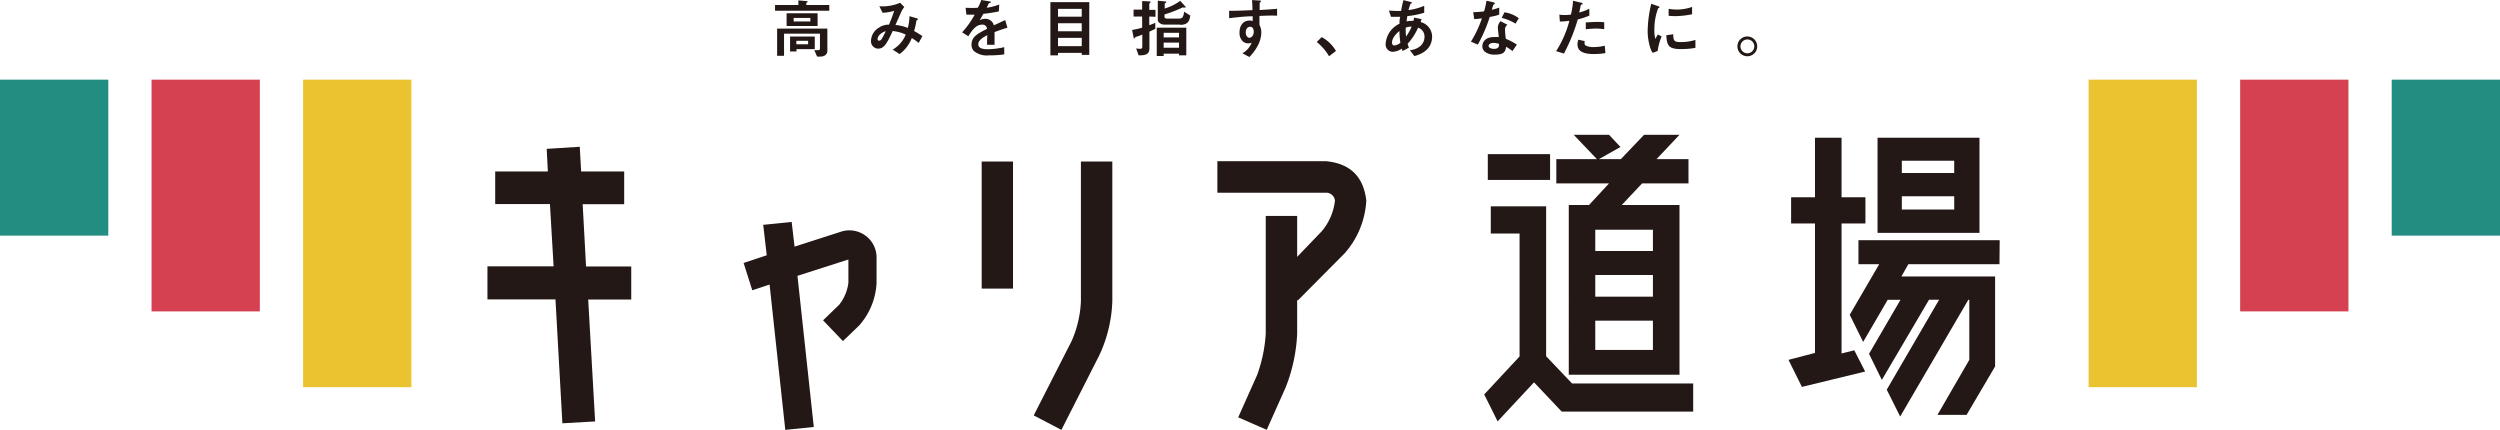
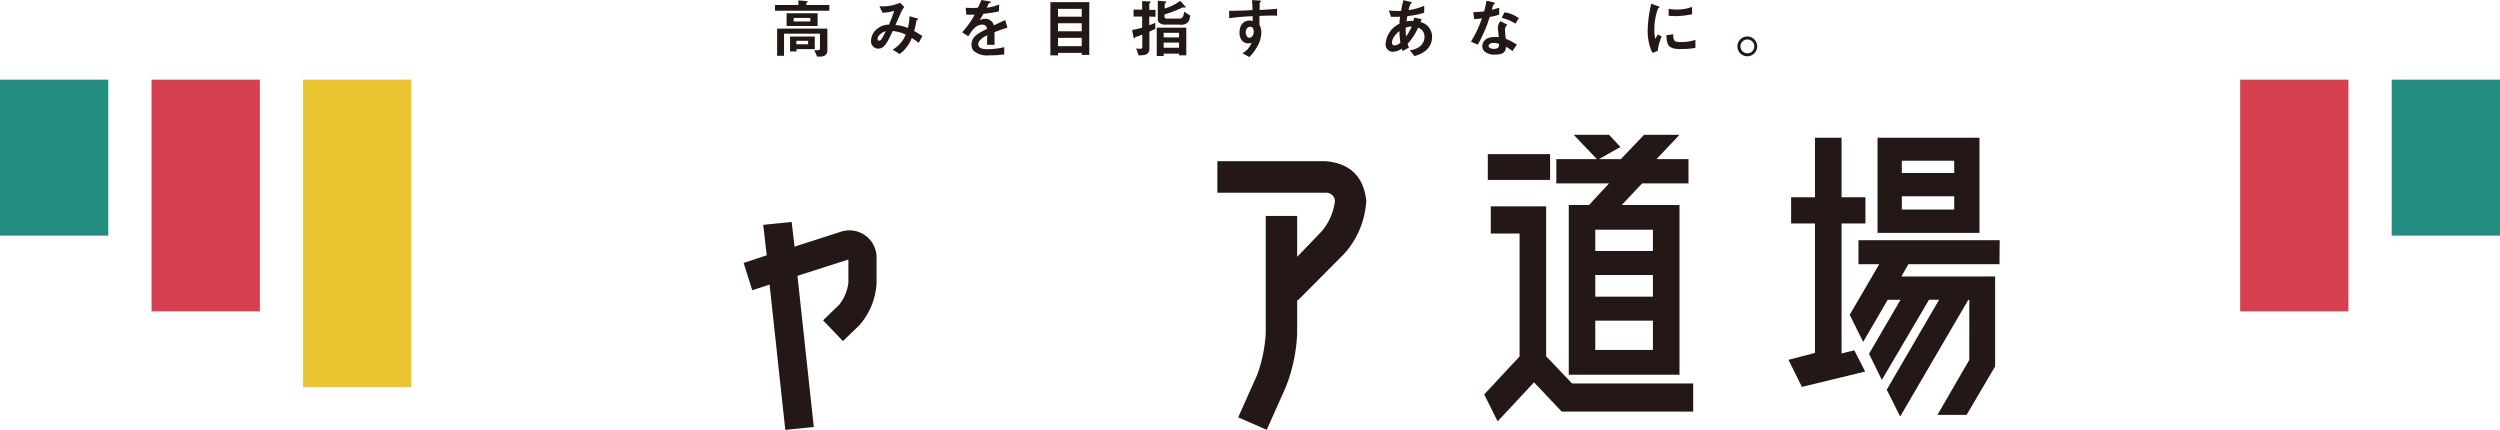
<svg xmlns="http://www.w3.org/2000/svg" viewBox="0 0 361.27 62.12">
  <title>アセット 1</title>
  <path d="M112,1.55V.72h3.37V.06l1.12.09s.22,0,.22.09,0,.08-.1.11-.09.08-.09.11V.72h3.32v.83Zm6.58,6.63h-.5l-.41-.93h.47c.29,0,.35,0,.35-.3V4.87H113.3V8.06h-1V4.13h7.26v3.3C119.52,7.86,119.16,8.18,118.56,8.18Zm-4.91-4.42V1.92h4.48V3.76Zm1.43,3.34v.34h-.93V5.28h3.57V7.1Zm2-4.51h-2.41V3.1h2.41Zm-.32,3.31h-1.7v.5h1.7Z" fill="#231815" />
  <path d="M132.76,6.2c-.49-.38-.75-.56-1-.7A5.13,5.13,0,0,1,130,7.81L129,7.17A4.49,4.49,0,0,0,130.89,5,5.81,5.81,0,0,0,129,4.48c-.91,2-1.31,2.55-2.13,2.55a1.07,1.07,0,0,1-1-1.19A2.3,2.3,0,0,1,127,4a2.54,2.54,0,0,1,1.47-.44c.27-.64.48-1.17.75-2a6.14,6.14,0,0,1-1.68.28L127.07.9a6.35,6.35,0,0,0,3-.5l.61.61a3.64,3.64,0,0,0-.48.79s-.67,1.53-.8,1.81a6.18,6.18,0,0,1,1.79.43,7.92,7.92,0,0,0,.24-1.7l1,.29c.09,0,.22.08.22.16s0,0-.14.12-.07.06-.1.19a11.18,11.18,0,0,1-.31,1.38c.51.29.79.47,1.19.73Zm-5.94-.58c0,.25.12.25.18.25a.4.4,0,0,0,.39-.22A9,9,0,0,0,128,4.5C127.21,4.75,126.82,5.28,126.82,5.62Z" fill="#231815" />
  <path d="M143.72,4.64c0,.36,0,1.51,0,1.83h-1.08c0-.53,0-1,.05-1.39-.36.17-1.32.66-1.32,1.3s.71.73,1.39.73a10.38,10.38,0,0,0,2.36-.3V7.86a15.14,15.14,0,0,1-2.2.14,3,3,0,0,1-2.18-.62,1.29,1.29,0,0,1-.35-.91c0-1.15.85-1.59,2.24-2.3a.64.64,0,0,0-.7-.61c-.91,0-1.47.84-2,1.68l-.9-.57a12.53,12.53,0,0,0,1.82-2.55c-.53,0-.81,0-1.2,0l-.11-1a13.77,13.77,0,0,0,1.76,0A6.45,6.45,0,0,0,141.81,0L143,.2s.18,0,.18.1,0,.08-.09.1l-.21.09s-.24.53-.29.63a7.93,7.93,0,0,0,1.81-.47l-.06,1A21.91,21.91,0,0,1,142.1,2c-.3.55-.38.67-.53.92a1.71,1.71,0,0,1,.79-.2,1.24,1.24,0,0,1,1.26.94l1.64-.76L145.58,4C144.85,4.22,144.4,4.38,143.72,4.64Z" fill="#231815" />
  <path d="M156.32,7.93V7.64h-3.43V8h-1.1V.31h5.62V7.93Zm0-6.65h-3.43V2.41h3.43Zm0,2.08h-3.43V4.52h3.43Zm0,2.11h-3.43v1.2h3.43Z" fill="#231815" />
  <path d="M166.08,2.39V3.64c.35-.12.52-.19.87-.34l0,.86c-.18.1-.36.19-.85.41V7c0,.93-.7,1-1.56,1l-.36-1a3.64,3.64,0,0,0,.58.05c.24,0,.31-.07.31-.32V5l-.66.25c-.27.08-.34.11-.4.19s-.07.11-.1.11-.07,0-.07,0l-.24-1.22A12.93,12.93,0,0,0,165.05,4V2.39h-1.24v-1h1.24V.15l1.11.06c.07,0,.11,0,.11.08a.12.12,0,0,1-.05.1c-.12.11-.14.13-.14.19v.85h.9v1ZM170.38,8V7.76h-2.22v.33h-1V4h4.27V8Zm.17-4.44h-2.24c-.55,0-1-.33-1-.68V.1l1.09.11c.06,0,.13,0,.13.1s0,.07-.09.11-.13.07-.13.16v.65A7.23,7.23,0,0,0,170.55.12l.79.87a.14.14,0,0,1,0,.1s-.07,0-.09,0l-.24,0a.23.23,0,0,0-.14,0,18.72,18.72,0,0,1-2.59,1v.35c0,.22.24.25.41.25h1.65c.58,0,.67-.28.78-1l.88.56C171.91,3,171.68,3.59,170.55,3.59Zm-.17,1.18h-2.22V5.4h2.22Zm0,1.42h-2.22V6.9h2.22Z" fill="#231815" />
  <path d="M182,2.3V3.59a2.34,2.34,0,0,1,.27,1.14,4.08,4.08,0,0,1-.47,1.78,6.63,6.63,0,0,1-1.26,1.73l-1-.54a3,3,0,0,0,1.33-1.52,1.77,1.77,0,0,1-.5.09,1.18,1.18,0,0,1-.76-.28,1.68,1.68,0,0,1-.49-1.29c0-1,.51-1.73,1.46-1.73a1.15,1.15,0,0,1,.44.08l0-.7c-.83,0-2.23.13-3.4.28V1.56c.63,0,1.42,0,3.37-.1,0-.28,0-.77-.07-1.45l1,.06c.22,0,.27,0,.27.13s0,.09-.08.14-.08.08-.08.11v1c1.29-.08,1.58-.1,2.52-.18v1C183.84,2.23,183.23,2.25,182,2.3ZM181,4a.53.53,0,0,0-.35-.13c-.37,0-.63.33-.63.82s.3.77.51.77.64-.2.64-.86A.92.92,0,0,0,181,4Z" fill="#231815" />
-   <path d="M191,5.36a5.4,5.4,0,0,1,2.06,2l-1,.77a7.5,7.5,0,0,0-1.78-2.06Z" fill="#231815" />
  <path d="M204.4,8.11l-.67-.86a2.62,2.62,0,0,0,1.58-.65,1.77,1.77,0,0,0,.54-1.28A1.32,1.32,0,0,0,204.92,4a8.2,8.2,0,0,1-1.51,2.33c.07.23.09.26.18.56l-.89.48a1.34,1.34,0,0,1-.13-.34,2.58,2.58,0,0,1-1.33.46,1.06,1.06,0,0,1-1-1.2,3.45,3.45,0,0,1,2-2.86c0-.36,0-.59.1-1-.59,0-.83,0-1.33,0l-.3-.91a14.08,14.08,0,0,0,1.76.06,14.06,14.06,0,0,1,.34-1.56l1,.25c.23.07.23.12.23.14s-.11.12-.21.14a8.38,8.38,0,0,0-.29.91,8.81,8.81,0,0,0,2.27-.62v1a12.56,12.56,0,0,1-2.44.49c-.06.35-.07.39-.11.76a4.26,4.26,0,0,1,1-.07c0-.19.07-.31.11-.48l1.06.23-.14.42a2.17,2.17,0,0,1,1.66,2.14C206.92,7.39,205,7.92,204.4,8.11Zm-2.17-3.63c-.84.69-1.07,1.27-1.07,1.65s.19.44.34.44a1.5,1.5,0,0,0,.87-.4A10.9,10.9,0,0,1,202.23,4.48Zm.91-.53a8.71,8.71,0,0,0,.05,1.33A7.69,7.69,0,0,0,204,3.85,2,2,0,0,0,203.14,4Z" fill="#231815" />
  <path d="M215.28,2.45a22,22,0,0,1-1.72,4l-1-.43a15.9,15.9,0,0,0,1.59-3.37,10.61,10.61,0,0,1-1.12.11l-.14-1a13.15,13.15,0,0,0,1.57-.12,9.11,9.11,0,0,0,.34-1.53l1,.22s.22.06.22.16-.16.15-.21.2-.19.61-.23.73a9.72,9.72,0,0,0,1.07-.32v1C216.35,2.23,216.07,2.31,215.28,2.45Zm3.28,4.93a5.7,5.7,0,0,0-.92-.62c-.08.74-.36,1.13-1.57,1.13a2.2,2.2,0,0,1-1.51-.43,1,1,0,0,1-.35-.79c0-.5.37-1.31,1.64-1.31a4.62,4.62,0,0,1,.73,0c0-.21-.13-1.16-.13-1.35a1.44,1.44,0,0,1,.39-.95l1,.52a.83.83,0,0,0-.35.74,9.36,9.36,0,0,0,.12,1.29,8.38,8.38,0,0,1,1.59.84ZM215.82,6.2c-.49,0-.71.26-.71.44s.26.42.77.42c.75,0,.74-.39.74-.72A2.89,2.89,0,0,0,215.82,6.2ZM219,3.42a6.71,6.71,0,0,0-2-.84l.41-.8a4.57,4.57,0,0,1,2.07.85Z" fill="#231815" />
-   <path d="M228,2.81A25.51,25.51,0,0,1,226,7.74l-1.13-.35A15.15,15.15,0,0,0,226.79,3a9,9,0,0,1-1.38.11l-.07-1a3.48,3.48,0,0,0,.75.06,6.32,6.32,0,0,0,.92-.06,11.24,11.24,0,0,0,.31-2l1.14.27s.23,0,.23.14,0,.1-.11.13-.14.07-.16.16c-.08.42-.15.75-.22,1a6.87,6.87,0,0,0,1.47-.55v1A11.57,11.57,0,0,1,228,2.81Zm2.35,5c-1.67,0-2.39-.46-2.39-1.41a2,2,0,0,1,.12-.66l.91.19a2.15,2.15,0,0,0,0,.34.3.3,0,0,0,.11.28,2.16,2.16,0,0,0,1.17.25,6.24,6.24,0,0,0,1.63-.2l.1,1.07A8.5,8.5,0,0,1,230.3,7.8Zm.2-3.68a13.39,13.39,0,0,0-1.39.1v-1c.48,0,.94-.06,1.44-.06s.94,0,1.22.05v1A10.52,10.52,0,0,0,230.5,4.12Z" fill="#231815" />
  <path d="M239.55,7.36l-.73.28a2.76,2.76,0,0,1-.34-.73,8,8,0,0,1-.38-2.43,17.7,17.7,0,0,1,.13-1.83,17.91,17.91,0,0,1,.39-2.11l.95.34c.06,0,.24.09.24.17a.1.1,0,0,1-.05.08l-.15.07a8.72,8.72,0,0,0-.54,3.15,5,5,0,0,0,.13,1.27l.37-.64.55.29A7.85,7.85,0,0,0,239.55,7.36Zm3.32-.27c-1.69,0-2-.46-2.07-2l1-.14c0,.88.1,1.13,1,1.13A7.19,7.19,0,0,0,245,5.77V6.92A11.93,11.93,0,0,1,242.87,7.09Zm-.74-4.76c-.08,0-.5,0-1-.05v-1a7.89,7.89,0,0,0,1.19.1,6.58,6.58,0,0,0,2.2-.38V2.06A12.72,12.72,0,0,1,242.13,2.33Z" fill="#231815" />
  <path d="M253.93,6.7a1.43,1.43,0,1,1-2.86,0,1.43,1.43,0,0,1,2.86,0Zm-2.42,0a1,1,0,1,0,1-1A1,1,0,0,0,251.51,6.7Z" fill="#231815" />
  <rect x="43.8" y="11.51" width="15.65" height="44.44" transform="translate(103.25 67.46) rotate(-180)" fill="#eac430" />
  <rect x="21.9" y="11.51" width="15.65" height="33.49" transform="translate(59.45 56.51) rotate(-180)" fill="#d64151" />
  <rect y="11.51" width="15.65" height="22.54" transform="translate(15.65 45.56) rotate(-180)" fill="#238d81" />
-   <rect x="301.82" y="11.51" width="15.65" height="44.44" fill="#eac430" />
  <rect x="323.72" y="11.51" width="15.65" height="33.49" fill="#d64151" />
  <rect x="345.62" y="11.51" width="15.65" height="22.54" fill="#238d81" />
-   <path d="M81.27,61.17l-1-17.9H70.44V38.49H80l-.53-9H71.56V24.78h7.61L79,21.51l4.78-.3.2,3.57H90.2v4.73h-6l.49,9h6.53v4.78H85l1,17.61Z" fill="#231815" />
  <path d="M113.48,62.12l-2.27-21-2.5.83L107.46,38l3.34-1.11-.51-4.4,4.11-.42.42,3.57,6.62-2.13a3.93,3.93,0,0,1,5.23,3.88v3.52a10,10,0,0,1-2.5,6.11l-2.36,2.27-2.87-3,2.31-2.23a6.34,6.34,0,0,0,1.35-3.19V37.5l-7.36,2.36L117.6,61.7Z" fill="#231815" />
-   <path d="M141.86,41.71V23.34h4.53V41.71Zm14.34,1.8V23.34h4.54V43.51a19.92,19.92,0,0,1-1.9,7.87l-5.46,10.74-4-2.09,5.47-10.73A15.74,15.74,0,0,0,156.2,43.51Z" fill="#231815" />
  <path d="M192.91,29a1.27,1.27,0,0,0-1.34-1.15H175.92V23.29h15.65q5.27.47,5.87,5.69a12.51,12.51,0,0,1-3.14,7.64l-6.76,6.8-.09-.09v4.86A23.79,23.79,0,0,1,185.78,56l-2.73,6.11-4.12-1.8,2.73-6.11a21,21,0,0,0,1.25-6v-17h4.54v5.92L191,33.42A8.22,8.22,0,0,0,192.91,29Z" fill="#231815" />
  <path d="M227.17,55.41h17.51v4.07h-19l-4-4.23-5.26,5.64L214.48,57l5.11-5.49V33.75h-4.16V29.82h8V51.48ZM224,22.27V26h-9V22.27Zm5.63,7.35,2.89-3.12H224.9V23h5.87l-3.36-3.52h5.11l1.65,1.76L231.05,23h3.17l3.36-3.52h5.12L239.38,23H244V26.5H237.3l-2.94,3.12h8.34V54.15h-16V29.62Zm9.23,6.65V33.2h-8.33v3.07Zm-8.33,3.47v3.13h8.33V39.74Zm0,10.83h8.33V46.34h-8.33Z" fill="#231815" />
  <path d="M266.12,51.08l1.84-.46,1.57,3.07-9.14,2.22L258.45,52l3.83-1V32.29h-3.45V28.51h3.45V19.9h3.84v8.61h3.45v3.78h-3.45Zm22.82-12.9H275.77l-1,1.77h13.54v13l-4.12,7h-4.21L284.58,52V43.32h-.14l-9.85,16.87-1.94-3.88,7.57-13h-1.46L271.94,54.9l-1.85-3.77,4.55-7.81h-1.85l-3.55,6.09-1.94-3.92,4.26-7.31h-3V34.71h20.41ZM286.05,19.9V33.65H271.32V19.9Zm-3.65,3.33h-7.57V25h7.57Zm-7.57,7.05h7.57V28.36h-7.57Z" fill="#231815" />
</svg>